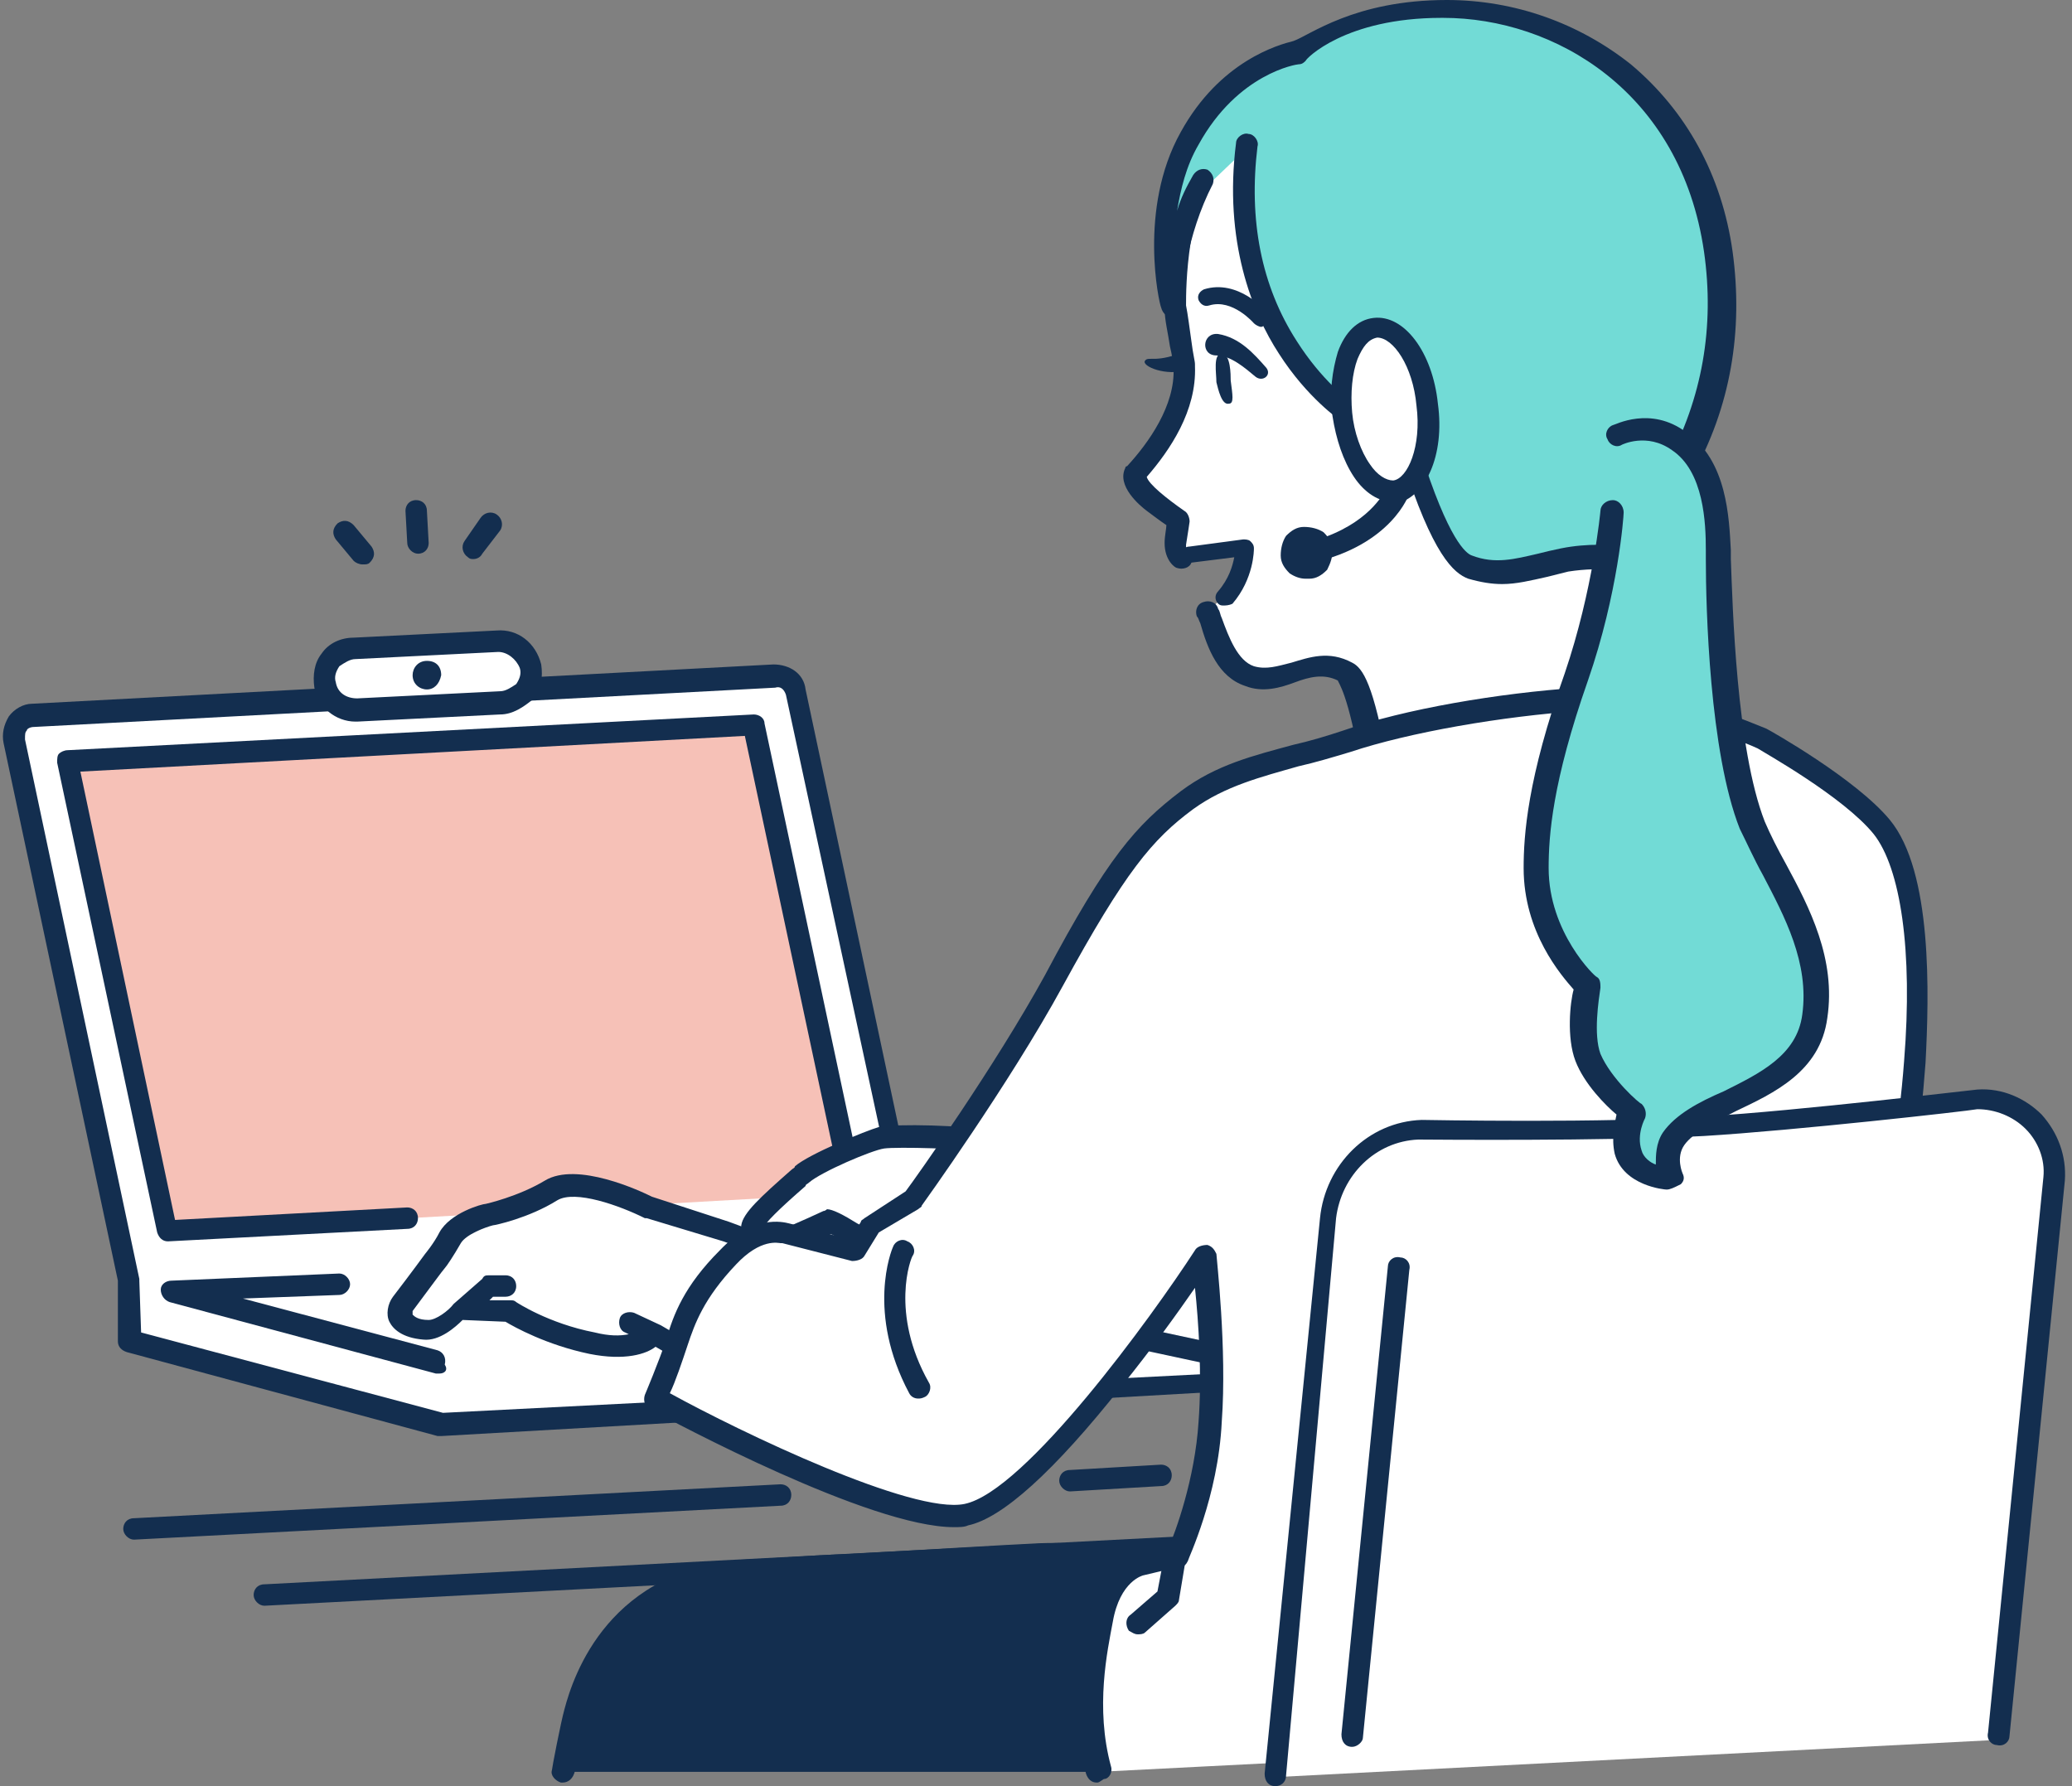
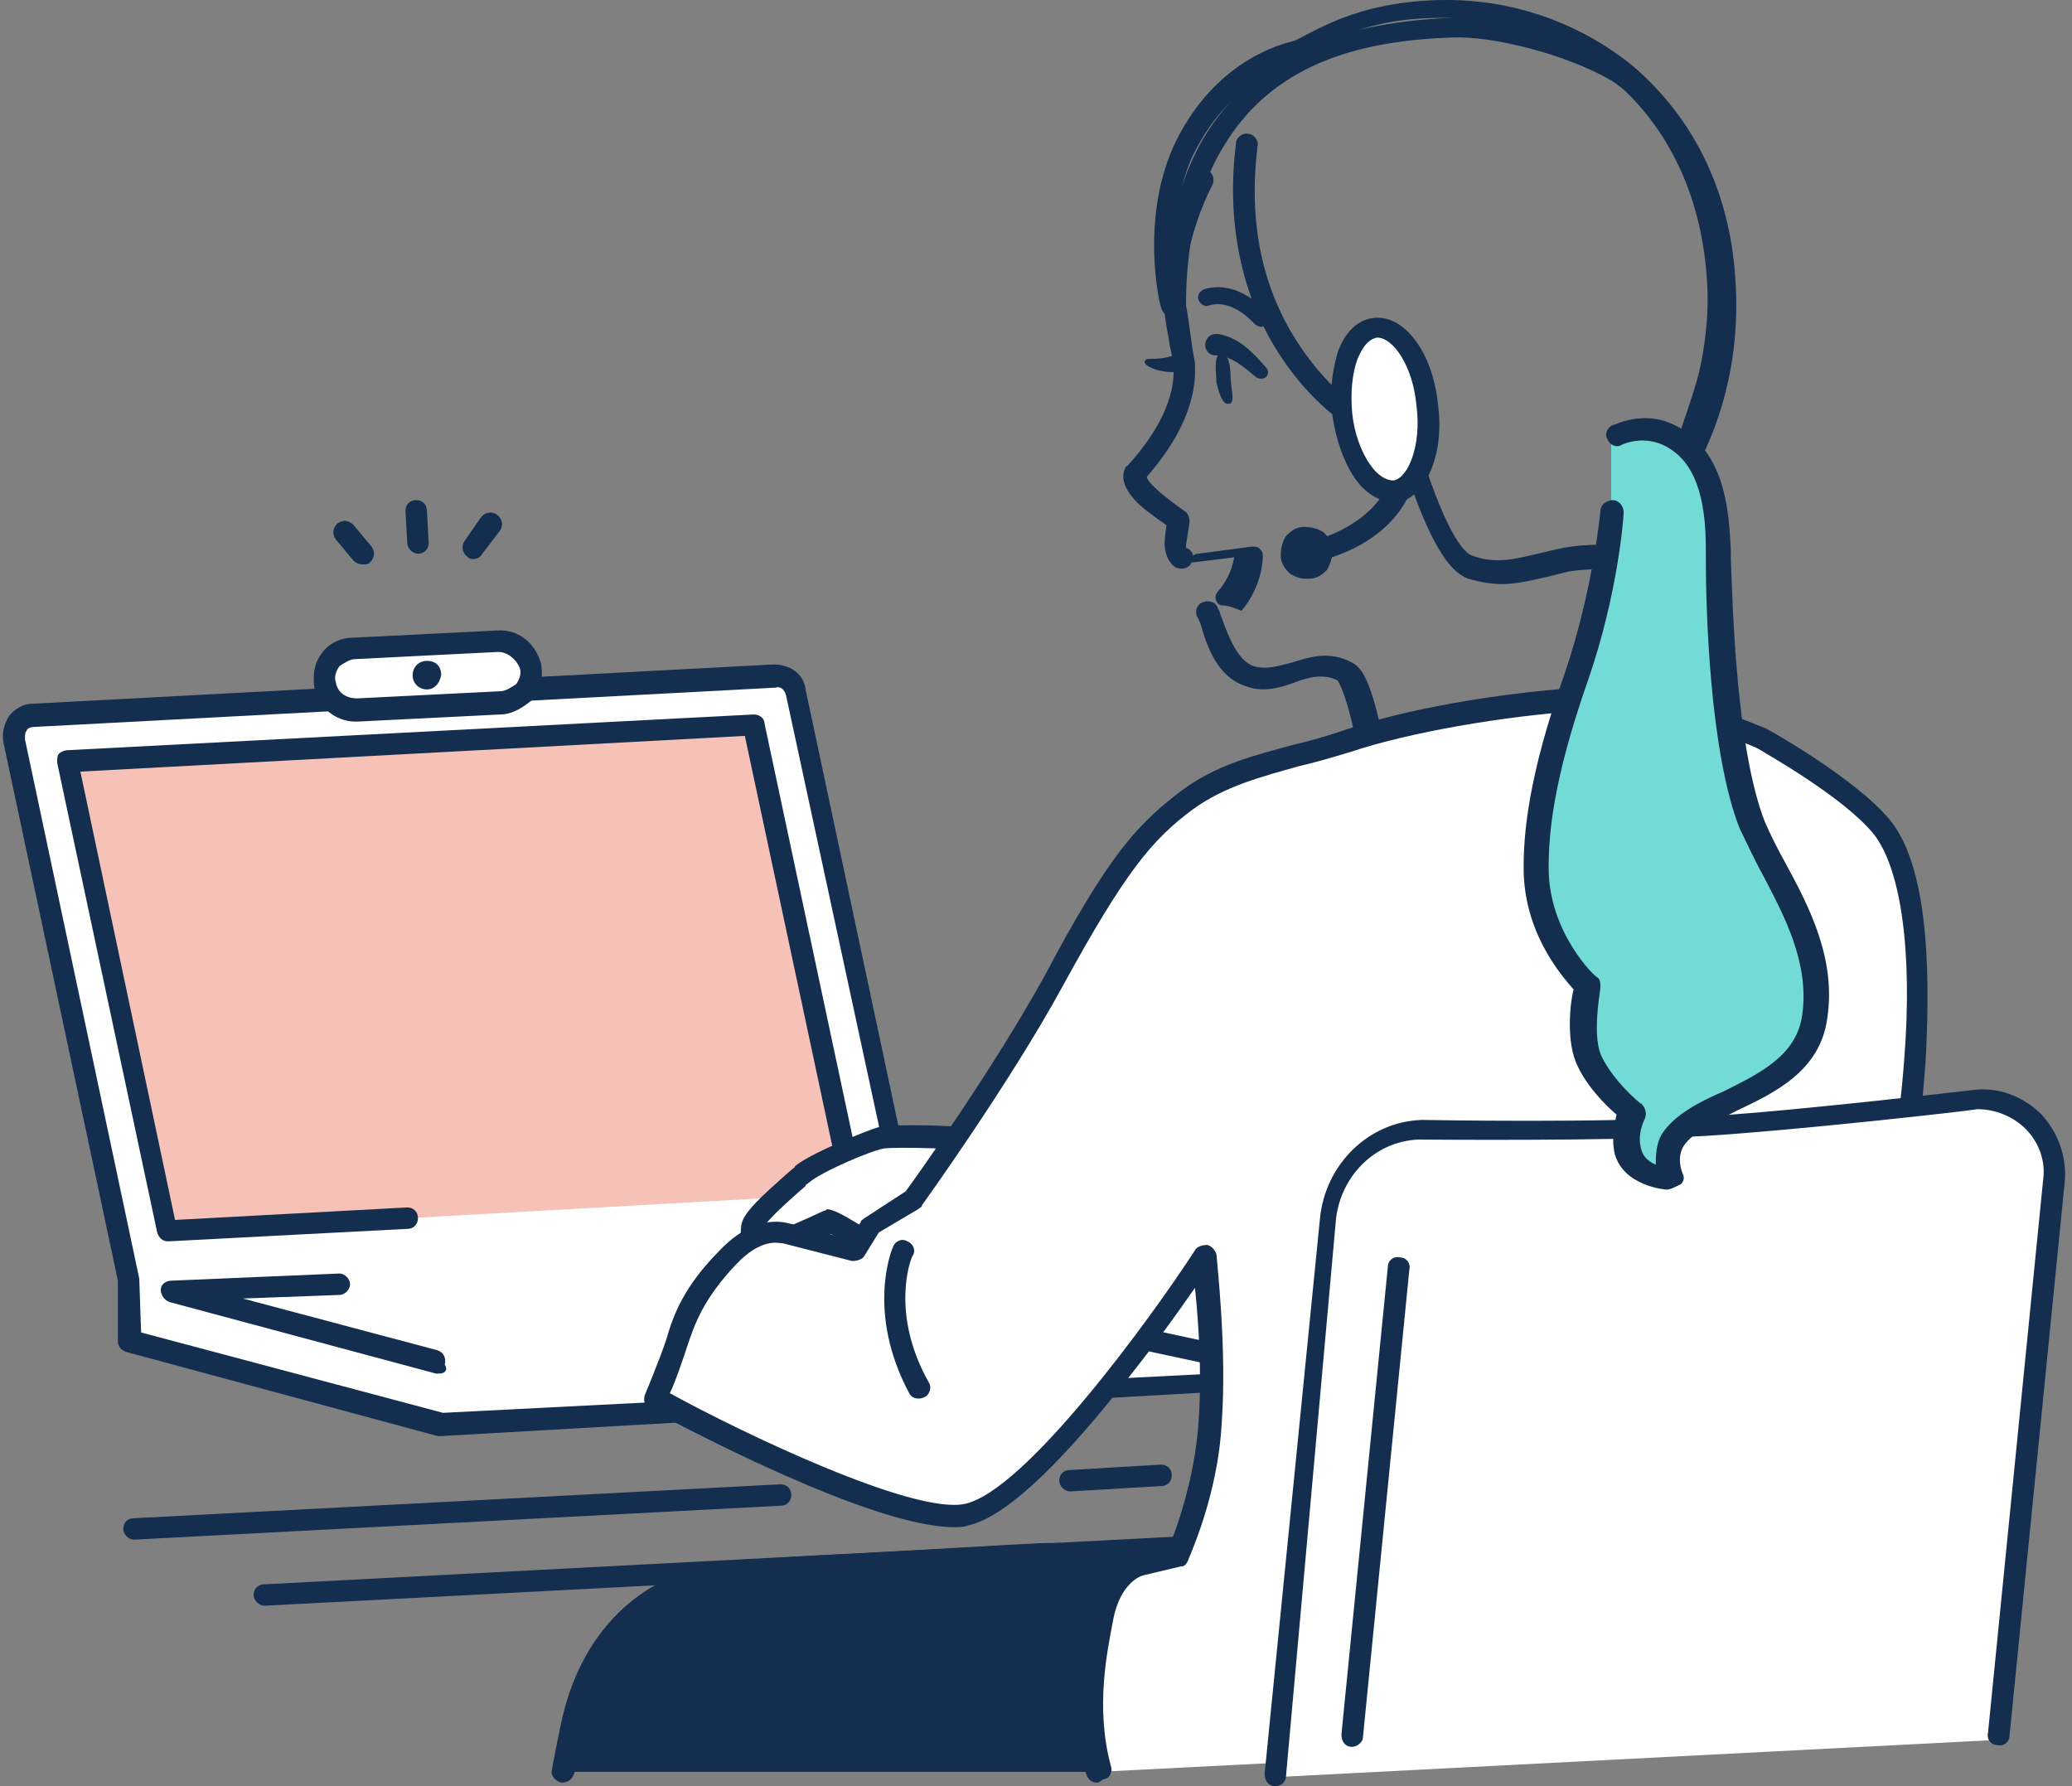
<svg xmlns="http://www.w3.org/2000/svg" version="1.1" id="レイヤー_1" x="0px" y="0px" viewBox="0 0 116 100" style="enable-background:new 0 0 116 100;" xml:space="preserve">
  <rect x="0" y="0" width="116" height="100" fill="#808080" stroke="none" />
  <style type="text/css">
	.st0{fill:#132E4F;}
	.st1{fill:#FFFFFF;}
	.st2{fill:#F6C1B7;}
	.st3{fill:#72DBD6;}
</style>
  <g>
    <g>
      <path class="st0" d="M68.9,89.3c-3.6-1.9-8.2-2.4-10.8-2.2c-3.7,0.2-14.4,0.8-16.1,0.8c-6.8,0.3-9.2,5.2-9.8,7.9    c-0.2,0.7-0.7,3.4-0.7,3.4h29.9C61.5,99.2,74.8,92.5,68.9,89.3z" />
      <path class="st0" d="M31.5,99.8c0,0-0.1,0-0.1,0c-0.3-0.1-0.6-0.4-0.5-0.7c0-0.1,0.5-2.7,0.7-3.4c0.5-1.9,2.5-8,10.4-8.4    c0.7,0,2.9-0.2,5.5-0.3c3.8-0.2,8.5-0.5,10.7-0.6c2.5-0.1,6.4,0.3,9.7,1.6c0.3,0.1,0.5,0.5,0.3,0.8c-0.1,0.3-0.5,0.5-0.8,0.3    c-3.2-1.3-6.9-1.7-9.2-1.6c-2.2,0.1-6.9,0.4-10.7,0.6c-2.6,0.1-4.8,0.3-5.5,0.3c-6.8,0.3-8.7,5.3-9.2,7.4    c-0.2,0.7-0.6,3.3-0.6,3.3C32.1,99.6,31.8,99.8,31.5,99.8z" />
    </g>
    <g>
      <g>
        <path class="st1" d="M67.7,73.7l-16.6-4.4l0,0l-6.5-30.5c-0.1-0.6-0.6-1-1.2-0.9L1.9,40.1c-0.7,0-1.2,0.7-1.1,1.4l6.4,30.2h0v3.5     v0l17.5,4.7v0l43.8-2.3l0,0v0v-2.6C68.6,74.3,68.2,73.9,67.7,73.7z" />
        <path class="st0" d="M24.7,80.4c-0.1,0-0.1,0-0.2,0L7.1,75.7c-0.3-0.1-0.5-0.3-0.5-0.6v-3.4L0.2,41.6c-0.1-0.5,0-1,0.3-1.5     c0.3-0.4,0.8-0.7,1.3-0.7l41.5-2.2c0.9,0,1.7,0.5,1.8,1.4l6.4,30.1l16.3,4.3c0.8,0.2,1.3,0.9,1.3,1.7v2.6c0,0.3-0.3,0.6-0.6,0.6     L24.7,80.4C24.8,80.4,24.8,80.4,24.7,80.4z M7.9,74.6l16.9,4.5L68,76.9v-2c0-0.2-0.2-0.5-0.4-0.5l0,0l-16.6-4.4     c-0.2-0.1-0.4-0.2-0.4-0.5L44,38.9c-0.1-0.3-0.3-0.5-0.6-0.4L1.9,40.7c-0.2,0-0.4,0.1-0.4,0.2c-0.1,0.1-0.1,0.2-0.1,0.5l6.4,30.2     c0,0,0,0.1,0,0.1L7.9,74.6z" />
      </g>
      <g>
        <polygon class="st2" points="3.8,42.6 9.4,68.9 22.9,68.2 47.8,66.8 42.2,40.5    " />
        <path class="st0" d="M9.4,69.5c-0.3,0-0.5-0.2-0.6-0.5L3.2,42.7c0-0.2,0-0.4,0.1-0.5C3.4,42.1,3.6,42,3.8,42l38.4-2     c0.3,0,0.6,0.2,0.6,0.5l5.6,26.3c0.1,0.3-0.1,0.7-0.5,0.7c-0.3,0.1-0.7-0.1-0.7-0.5l-5.5-25.8l-37.2,2l5.3,25.1l13-0.7     c0.3,0,0.6,0.2,0.6,0.6c0,0.3-0.2,0.6-0.6,0.6L9.4,69.5C9.4,69.5,9.4,69.5,9.4,69.5z" />
      </g>
      <path class="st0" d="M24.6,76.9c-0.1,0-0.1,0-0.2,0l-14.9-4c-0.3-0.1-0.5-0.4-0.5-0.7c0-0.3,0.3-0.5,0.6-0.5l9.4-0.4    c0.3,0,0.6,0.3,0.6,0.6c0,0.3-0.3,0.6-0.6,0.6l-5.4,0.2l10.9,2.9c0.3,0.1,0.5,0.4,0.4,0.8C25.1,76.7,24.9,76.9,24.6,76.9z" />
      <g>
        <path class="st1" d="M27.9,39.4l-8,0.4c-0.9,0-1.6-0.5-1.8-1.4l0,0c-0.2-1.1,0.6-2.1,1.6-2.1l8-0.4c0.9,0,1.6,0.5,1.8,1.4v0     C29.8,38.3,29,39.4,27.9,39.4z" />
        <path class="st0" d="M19.9,40.4c-1.1,0-2.1-0.8-2.3-1.9c-0.1-0.7,0-1.4,0.4-1.9c0.4-0.6,1.1-0.9,1.8-0.9l8-0.4     c1.2-0.1,2.2,0.7,2.5,1.9c0.1,0.7,0,1.4-0.4,1.9C29.3,39.6,28.7,40,28,40l-8,0.4C20,40.4,19.9,40.4,19.9,40.4z M27.9,36.5     C27.8,36.5,27.8,36.5,27.9,36.5l-8,0.4c-0.3,0-0.6,0.2-0.9,0.4c-0.2,0.3-0.3,0.6-0.2,0.9c0.1,0.6,0.6,0.9,1.2,0.9l8-0.4l0,0     c0.3,0,0.6-0.2,0.9-0.4c0.2-0.3,0.3-0.6,0.2-0.9C28.9,36.9,28.4,36.5,27.9,36.5z" />
        <g>
          <path class="st0" d="M23.9,38.6c-0.4,0-0.8-0.3-0.8-0.8c0-0.4,0.3-0.8,0.8-0.8s0.8,0.3,0.8,0.8C24.6,38.3,24.3,38.6,23.9,38.6z" />
        </g>
      </g>
    </g>
    <g>
-       <path class="st1" d="M67.4,34.3c0.5,1.3,1,3.1,2.3,3.5c1.9,0.6,3.4-1.3,5.4-0.3c1.4,0.7,2.3,10,2.3,10l17.8-3.2    c0,0-3.2-11.2-3.7-12.8c0,0,2.6-6.2,3.7-10c1.1-3.8,1.6-13-5-17.5c-2.4-1.6-6.7-2.6-8.9-2.5c-6.1,0.2-10.6,2-13.3,6.4    c-2.2,3.6-2.2,8.2-2.1,9.2c0.1,1,0.5,2.9,0.5,3.2c0,0.3,0.3,2.7-2.7,6C63.2,27.3,66,29,66,29s-0.1,0.7-0.2,1.4    c0,0.6,0.3,0.8,0.3,0.8l3.4-0.5c0,0,0,0.5-0.4,1.6C68.8,33.5,67.4,34.3,67.4,34.3z" />
      <path class="st0" d="M77.4,48.2c-0.1,0-0.3,0-0.4-0.1c-0.1-0.1-0.2-0.3-0.2-0.4c0,0-0.2-2.3-0.6-4.6c-0.7-4.3-1.3-4.9-1.3-5    c-0.8-0.4-1.6-0.2-2.4,0.1c-0.8,0.3-1.8,0.6-2.8,0.2c-1.5-0.5-2.1-2.1-2.5-3.5c-0.1-0.2-0.1-0.3-0.2-0.4c-0.1-0.3,0-0.7,0.4-0.8    c0.3-0.1,0.7,0,0.8,0.4c0.1,0.1,0.1,0.3,0.2,0.5c0.4,1.1,0.9,2.4,1.8,2.7c0.7,0.2,1.3,0,2.1-0.2c1-0.3,2.1-0.7,3.4,0    c0.6,0.3,1.2,1.2,2,5.7c0.3,1.6,0.5,3.3,0.6,4.1l16.5-3c-0.7-2.4-3.1-10.8-3.5-12.2c0-0.1,0-0.3,0-0.4c0-0.1,2.6-6.2,3.7-10    c0.9-3.2,1.8-12.4-4.8-16.8C87.6,3,83.5,2,81.3,2.1c-6.3,0.2-10.4,2.1-12.8,6.1c-2.1,3.4-2.1,7.9-2.1,8.9c0.1,0.5,0.2,1.3,0.3,2    c0.1,0.8,0.2,1.1,0.2,1.3c0,0,0,0,0,0.1c0.1,2.5-1.4,4.7-2.7,6.2c0.1,0.4,1.1,1.2,2.1,1.9c0.2,0.1,0.3,0.4,0.3,0.6    c0,0-0.1,0.7-0.2,1.3c0,0.2,0,0.2,0.1,0.2c0.3,0.2,0.4,0.5,0.2,0.8c-0.1,0.3-0.5,0.4-0.8,0.3c-0.1,0-0.7-0.4-0.7-1.4    c0-0.4,0.1-0.8,0.1-1c-0.3-0.2-0.7-0.5-1.1-0.8c-0.4-0.3-1.7-1.4-1.2-2.4c0-0.1,0.1-0.1,0.1-0.1c1.2-1.3,2.7-3.4,2.6-5.5    c0-0.1,0-0.1,0-0.1c0-0.1-0.1-0.7-0.2-1.1c-0.1-0.7-0.3-1.5-0.3-2.1c-0.1-1.1,0-5.9,2.2-9.6c2.6-4.3,7-6.4,13.8-6.7    c2.4-0.1,6.8,1,9.3,2.6c7.2,4.8,6.3,14.7,5.3,18.1c-1,3.5-3.2,8.8-3.7,9.9c0.7,2.2,3.6,12.5,3.6,12.6c0,0.2,0,0.3-0.1,0.5    c-0.1,0.1-0.2,0.2-0.4,0.3l-17.8,3.2C77.5,48.2,77.4,48.2,77.4,48.2z M66.5,30.6L66.5,30.6L66.5,30.6z M66.5,30.6    C66.5,30.6,66.5,30.6,66.5,30.6C66.5,30.6,66.5,30.6,66.5,30.6z M66.5,30.6C66.5,30.6,66.5,30.6,66.5,30.6    C66.5,30.6,66.5,30.6,66.5,30.6z" />
      <path class="st0" d="M70.6,18.3c-0.1,0-0.3-0.1-0.4-0.2c0,0-1.2-1.4-2.5-1c-0.3,0.1-0.5-0.1-0.6-0.3c-0.1-0.3,0.1-0.5,0.3-0.6    c1.9-0.6,3.5,1.2,3.5,1.3c0.2,0.2,0.1,0.5-0.1,0.7C70.8,18.2,70.7,18.3,70.6,18.3z" />
      <path class="st0" d="M68.4,19.8c-0.5,0-0.3,1.1-0.3,1.6c0.1,0.4,0.3,1.3,0.7,1.2c0.3,0,0.2-0.5,0.1-1.3    C68.9,21,68.9,19.8,68.4,19.8z" />
      <path class="st0" d="M68.2,18.7c1.2,0.2,2,1.1,2.7,1.9c0.3,0.4-0.2,0.8-0.6,0.5c-0.6-0.5-1.4-1.2-2.2-1.2    C67.2,19.9,67.3,18.6,68.2,18.7L68.2,18.7z" />
      <path class="st0" d="M64.1,20.2c-0.2,0.3,1.2,0.9,2.4,0.5l0-1.1C64.7,20.4,64.3,19.9,64.1,20.2z" />
      <g>
-         <path class="st3" d="M81,0.6C75.3,0.7,73,3.2,73,3.2S69.3,3.6,66.9,8c-2.3,4.2-1,9.4-1,9.4c-0.1-0.7,0.2-4.1,1.8-7.1l2.3-2.2     c-1.3,10.4,5.6,15,5.6,15s-0.6-1.5,0.5-3.3l1.6-0.1c0,0,2.4,11.1,4.8,12c1.9,0.7,3.3,0.1,5.4-0.3c2-0.3,3.8,0,3.8,0     s0.8-1.5,2.6-5c1.5-2.8,2.9-6.9,2.2-12.2C95.1,5.5,88.2,0.6,81,0.6z" />
        <path class="st0" d="M84.1,32.7c-0.6,0-1.2-0.1-1.9-0.3c-0.8-0.3-2-1.3-3.7-6.7c-0.7-2.2-1.2-4.3-1.4-5.2l-0.8,0     c-0.7,1.3-0.3,2.4-0.3,2.4c0.1,0.3,0,0.5-0.2,0.7c-0.2,0.2-0.5,0.2-0.7,0c-0.1-0.1-1.9-1.3-3.5-3.8c-1.5-2.3-3.1-6.3-2.4-11.8     c0-0.3,0.4-0.6,0.7-0.5c0.3,0,0.6,0.4,0.5,0.7c-0.5,4.1,0.2,7.8,2.2,10.9c0.7,1.1,1.4,1.9,2,2.5c0.1-0.6,0.2-1.3,0.7-2.1     c0.1-0.2,0.3-0.3,0.5-0.3l1.6-0.1c0.3,0,0.6,0.2,0.6,0.5c0,0,0.6,2.8,1.5,5.6c1.6,5.1,2.6,5.8,2.9,5.9c1.3,0.5,2.4,0.2,3.7-0.1     c0.4-0.1,0.8-0.2,1.3-0.3c1.5-0.3,2.9-0.2,3.5-0.1c0.3-0.7,1.1-2.2,2.4-4.6c2-3.7,2.7-7.7,2.1-11.9c-1.3-9-8.4-13.1-14.6-13.1     c0,0-0.1,0-0.1,0c-5.4,0-7.6,2.3-7.6,2.4c-0.1,0.1-0.2,0.2-0.4,0.2c-0.1,0-3.4,0.5-5.6,4.5c-0.7,1.2-1,2.5-1.2,3.7     c0.2-0.7,0.5-1.3,0.9-2c0.2-0.3,0.5-0.4,0.8-0.3c0.3,0.2,0.4,0.5,0.3,0.8c-1.5,2.9-1.8,6.1-1.7,6.7c0,0.3-0.2,0.6-0.5,0.7     c-0.3,0.1-0.6-0.1-0.7-0.5c-0.1-0.2-1.3-5.5,1.1-9.8c2.2-4,5.5-4.9,6.3-5.1C73.3,2,75.8,0,81,0c3.8,0,7.4,1.3,10.3,3.6     c3.1,2.6,5.1,6.2,5.7,10.5c0.6,4.4-0.1,8.7-2.3,12.6c-1.8,3.4-2.6,5-2.6,5c-0.1,0.2-0.4,0.4-0.7,0.3c0,0-1.7-0.3-3.6,0     c-0.4,0.1-0.8,0.2-1.2,0.3C85.7,32.5,84.9,32.7,84.1,32.7z" />
      </g>
      <g>
        <path class="st0" d="M73.2,31.6c-0.3,0-0.5-0.2-0.6-0.5c-0.1-0.3,0.1-0.7,0.5-0.7c3.2-0.8,4.2-2.5,4.5-3l-0.8-6.9     c0-0.3,0.2-0.6,0.5-0.7c0.3,0,0.6,0.2,0.7,0.5l0.9,7c0,0.1,0,0.2,0,0.3c0,0.1-1,2.9-5.4,3.9C73.3,31.6,73.2,31.6,73.2,31.6z" />
        <g>
          <path class="st1" d="M75.2,23.2c0.3,2.5,1.6,4.4,3,4.3c1.3-0.2,2.1-2.3,1.8-4.9c-0.3-2.5-1.6-4.4-3-4.3      C75.7,18.5,74.9,20.7,75.2,23.2z" />
          <path class="st0" d="M78,28.1c-0.8,0-1.6-0.5-2.2-1.4c-0.6-0.9-1-2.1-1.2-3.4l0,0c-0.2-1.3,0-2.6,0.3-3.6c0.4-1.1,1.1-1.8,2-1.9      c1.7-0.2,3.3,1.9,3.6,4.8c0.4,2.9-0.7,5.3-2.4,5.6C78.1,28.1,78,28.1,78,28.1z M77.1,18.9C77.1,18.9,77.1,18.9,77.1,18.9      c-0.5,0.1-0.8,0.5-1.1,1.2c-0.3,0.8-0.4,1.9-0.3,3c0,0,0,0,0,0c0.1,1.1,0.5,2.2,1,2.9c0.4,0.6,0.9,0.9,1.3,0.9      c0.8-0.1,1.6-1.9,1.3-4.2C79.1,20.5,78,18.9,77.1,18.9z" />
        </g>
        <path class="st0" d="M74.6,30.8c0-0.4-0.2-0.7-0.5-1c-0.3-0.2-0.7-0.3-1.1-0.3c-0.4,0-0.7,0.2-1,0.5c-0.2,0.3-0.3,0.7-0.3,1.1     c0,0.4,0.2,0.7,0.5,1c0.3,0.2,0.6,0.3,0.9,0.3c0.1,0,0.1,0,0.2,0c0.4,0,0.7-0.2,1-0.5C74.5,31.5,74.6,31.2,74.6,30.8z" />
      </g>
-       <path class="st0" d="M68.5,33.9c-0.1,0-0.2,0-0.3-0.1c-0.2-0.2-0.2-0.5,0-0.7c0.6-0.7,0.8-1.4,0.9-1.9l-2.4,0.3    c-0.3,0-0.5-0.1-0.5-0.4c0-0.3,0.1-0.5,0.4-0.5l3-0.4c0.1,0,0.3,0,0.4,0.1c0.1,0.1,0.2,0.2,0.2,0.4c0,0.1,0,1.7-1.2,3.1    C68.8,33.9,68.6,33.9,68.5,33.9z" />
+       <path class="st0" d="M68.5,33.9c-0.1,0-0.2,0-0.3-0.1c-0.2-0.2-0.2-0.5,0-0.7c0.6-0.7,0.8-1.4,0.9-1.9l-2.4,0.3    c0-0.3,0.1-0.5,0.4-0.5l3-0.4c0.1,0,0.3,0,0.4,0.1c0.1,0.1,0.2,0.2,0.2,0.4c0,0.1,0,1.7-1.2,3.1    C68.8,33.9,68.6,33.9,68.5,33.9z" />
    </g>
    <g>
      <path class="st0" d="M7.5,86.2c-0.3,0-0.6-0.3-0.6-0.6c0-0.3,0.2-0.6,0.6-0.6l36.2-1.9c0.3,0,0.6,0.2,0.6,0.6    c0,0.3-0.2,0.6-0.6,0.6L7.5,86.2C7.6,86.2,7.5,86.2,7.5,86.2z" />
    </g>
    <g>
      <path class="st0" d="M14.8,89.9c-0.3,0-0.6-0.3-0.6-0.6c0-0.3,0.2-0.6,0.6-0.6l87.9-4.6c0.3,0,0.6,0.2,0.6,0.6    c0,0.3-0.2,0.6-0.6,0.6L14.8,89.9C14.8,89.9,14.8,89.9,14.8,89.9z" />
    </g>
    <g>
      <g>
        <path class="st1" d="M49.3,63.7c-0.7,0.2-3.7,1.4-4.4,2c-0.7,0.6-2.7,2.3-2.8,3c-0.2,1,0.6,1.2,1.7,0.8c1.1-0.4,2.6-1.1,2.6-1.1     s0.3,0,1.3,0.7c1,0.7,4.2,1,4.2,1s1.9,0.2,2.8,0.5c0.9,0.3,6.3,2.1,6.3,2.1l2.7-4.8c0,0-7.4-3.8-8.5-4     C54.1,63.7,50.1,63.6,49.3,63.7z" />
        <path class="st0" d="M60.9,73.3c-0.1,0-0.1,0-0.2,0c-0.2-0.1-5.4-1.8-6.3-2.1c-0.7-0.2-2.1-0.4-2.6-0.5c-0.3,0-3.3-0.3-4.4-1.1     c-0.5-0.3-0.8-0.5-0.9-0.5c-0.5,0.2-1.6,0.7-2.5,1c-0.9,0.3-1.6,0.3-2.1-0.1c-0.3-0.2-0.5-0.6-0.4-1.4c0.1-0.7,1.1-1.6,2.8-3.1     c0.1-0.1,0.2-0.1,0.2-0.2c0.8-0.7,4-2,4.7-2.2c0.9-0.2,5-0.1,6.1,0.2c1.1,0.2,7.4,3.4,8.6,4.1c0.3,0.2,0.4,0.5,0.3,0.8     c-0.2,0.3-0.5,0.4-0.8,0.3c-2.8-1.5-7.6-3.8-8.3-4c-1-0.2-4.9-0.3-5.6-0.2c-0.7,0.1-3.5,1.3-4.2,1.9c-0.1,0.1-0.2,0.1-0.2,0.2     c-1.5,1.3-2.3,2.1-2.4,2.4c0,0.1,0,0.2,0,0.2c0.1,0,0.4,0.1,0.9-0.1c1-0.4,2.5-1.1,2.5-1.1c0.1,0,0.2-0.1,0.2-0.1     c0.3,0,0.9,0.3,1.7,0.8c0.7,0.4,2.7,0.8,3.9,0.9c0.1,0,2,0.2,2.9,0.5c0.9,0.3,6.2,2.1,6.2,2.1c0.3,0.1,0.5,0.5,0.4,0.8     C61.4,73.1,61.2,73.3,60.9,73.3z" />
      </g>
      <g>
        <polygon class="st1" points="56.7,73.4 70.2,76.2 71.4,67 61.9,64.9    " />
        <path class="st0" d="M70.2,76.9c0,0-0.1,0-0.1,0L56.6,74c-0.2,0-0.4-0.2-0.4-0.4c-0.1-0.2-0.1-0.4,0-0.6l5.2-8.5     c0.1-0.2,0.4-0.3,0.7-0.3l9.5,2.2c0.3,0.1,0.5,0.4,0.5,0.7c-0.1,0.3-0.4,0.5-0.7,0.5l-9-2.1L57.7,73l12.6,2.7     c0.3,0.1,0.5,0.4,0.5,0.7C70.7,76.7,70.4,76.9,70.2,76.9z" />
      </g>
    </g>
    <g>
-       <path class="st1" d="M36.3,67.6c0,0-3.9-1.9-5.5-0.9c-1.6,1-3.5,1.4-3.5,1.4s-1.7,0.4-2.2,1.3c-0.4,0.7-0.9,1.3-0.9,1.3    s-0.8,1.1-1.8,2.4c-0.4,0.5-0.2,1.3,1.3,1.4c0.9,0,1.9-1.1,1.9-1.1l2.8,0.1c0,0,1.9,1.3,4.7,1.8c2.7,0.5,3.6-0.5,3.6-0.5l7.2,4.2    l3.2-7.6L40.6,69L36.3,67.6z" />
-       <path class="st0" d="M47.3,70.8l-6.5-2.4c0,0,0,0,0,0L36.5,67c-0.6-0.3-4.2-2-6-0.9c-1.5,0.9-3.3,1.3-3.3,1.3    c-0.2,0-2,0.5-2.6,1.6c-0.3,0.6-0.8,1.2-0.8,1.2c0,0,0,0,0,0c0,0-0.8,1.1-1.8,2.4c-0.3,0.4-0.4,1-0.2,1.4c0.2,0.4,0.7,0.9,1.9,1    c0.9,0.1,1.8-0.7,2.2-1.1l2.4,0.1c0.5,0.3,2.3,1.3,4.7,1.8c2,0.4,3.2,0,3.7-0.4l6.9,4c0.1,0.1,0.2,0.1,0.3,0.1    c0.2,0,0.4-0.1,0.5-0.3c0.2-0.3,0.1-0.7-0.2-0.8L37,74.2c0,0,0,0,0,0c0,0,0,0,0,0l-1.5-0.7c-0.3-0.1-0.7,0-0.8,0.3    c-0.1,0.3,0,0.7,0.3,0.8l0.2,0.1c-0.5,0.1-1.1,0.1-1.9-0.1c-2.6-0.5-4.4-1.7-4.4-1.7c-0.1-0.1-0.2-0.1-0.3-0.1l-1.2,0l0.2-0.2    l0.7,0c0.3,0,0.6-0.2,0.6-0.6c0-0.3-0.2-0.6-0.6-0.6l-0.9,0c-0.2,0-0.3,0-0.4,0.2l-1.6,1.4c0,0,0,0,0,0c0,0,0,0,0,0    c-0.3,0.4-1,0.9-1.4,0.9c-0.6,0-0.8-0.2-0.9-0.3c0,0,0-0.1,0-0.2c0.9-1.2,1.7-2.3,1.8-2.4c0.1-0.1,0.5-0.7,0.9-1.4    c0.3-0.5,1.4-0.9,1.8-1c0.1,0,2-0.4,3.6-1.4c1-0.6,3.5,0.3,4.9,1c0,0,0.1,0,0.1,0l4.3,1.3l6.5,2.4c0.3,0.1,0.7,0,0.8-0.4    C47.8,71.3,47.6,70.9,47.3,70.8z" />
-     </g>
+       </g>
    <g>
      <g>
        <path class="st1" d="M98.6,41.2c0,0-5.5-2.5-10.2-2.2c-4.6,0.3-9.8,1.3-13,2.4c-3.2,1.1-6.2,1.3-9,3.4c-2.3,1.7-3.9,3.4-7.4,10.1     c-3,5.5-7.9,12.3-7.9,12.3l-2.4,1.5l-0.9,1.4L44,69c0,0-1.4-0.7-3.2,1.3c-1.9,2-2.4,3.5-2.8,4.8c-0.4,1.3-1.2,3.2-1.2,3.2     s13.5,7.3,17.4,6.5c4.4-0.9,13.3-14.5,13.3-14.5s0.6,5.2,0.3,9.3c-0.2,4.1-1.9,7.6-1.9,7.6l-2.1,0.5c0,0-1.7,0.3-2.2,3.1     c-0.3,1.6-1,5-0.1,8.4l41.2-2.1c-0.2-2.1-0.5-4.2-0.6-5.9c-0.4-5.5,1.6-13.5,3-19.9c1.1-5.1,1.7-6.5,2.1-11.9     c0.4-5.4,0-10.9-1.8-13.2C103.5,43.9,98.6,41.2,98.6,41.2z" />
        <path class="st0" d="M61.4,99.8c-0.3,0-0.5-0.2-0.6-0.5c-0.9-3.6-0.2-7,0.1-8.7l0,0c0.6-3,2.4-3.5,2.7-3.5l1.8-0.4     c0.4-0.9,1.5-3.9,1.7-7.1c0.2-2.6,0-5.6-0.2-7.5c-0.9,1.3-2.4,3.4-4.1,5.5c-3.8,4.8-6.7,7.4-8.6,7.8c-0.2,0.1-0.5,0.1-0.8,0.1     c-4.7,0-15.7-5.9-17-6.6c-0.3-0.1-0.4-0.5-0.3-0.8c0,0,0.8-1.9,1.2-3.1c0.4-1.4,1-3,3-5c1.9-2,3.5-1.6,3.9-1.5l3.4,0.9l0.6-1     c0-0.1,0.1-0.1,0.2-0.2l2.3-1.5c0.6-0.8,5-7,7.8-12.1c3.5-6.6,5.1-8.4,7.6-10.3c2-1.5,4.1-2,6.3-2.6c0.9-0.2,1.9-0.5,2.8-0.8     c3.4-1.2,8.7-2.1,13.2-2.4c4.7-0.3,10.2,2.2,10.5,2.3c0,0,0,0,0,0c0.2,0.1,5,2.8,6.9,5.1c2.4,2.9,2.2,9.8,2,13.6     c-0.3,4.1-0.7,6-1.4,8.8c-0.2,0.9-0.5,2-0.7,3.2c-0.2,1-0.4,1.9-0.6,2.9c-1.3,5.7-2.7,12.2-2.4,16.8c0.1,1.1,0.2,2.3,0.4,3.7     c0.1,0.7,0.2,1.5,0.3,2.2c0,0.3-0.2,0.6-0.5,0.7c-0.3,0-0.6-0.2-0.7-0.5c-0.1-0.7-0.2-1.5-0.3-2.2c-0.2-1.3-0.3-2.6-0.4-3.7     c-0.4-4.8,1.1-11.4,2.4-17.2c0.2-1,0.4-2,0.6-2.9c0.3-1.3,0.5-2.3,0.7-3.3c0.6-2.7,1.1-4.6,1.4-8.6c0.5-6.2-0.2-10.8-1.7-12.7     c-1.7-2.1-6.2-4.6-6.5-4.8c-0.4-0.2-5.6-2.4-9.9-2.1c-4.4,0.3-9.6,1.2-12.9,2.3c-1,0.3-2,0.6-2.9,0.8c-2.1,0.6-4.1,1.1-5.9,2.4     c-2.3,1.7-3.8,3.5-7.3,9.9c-3,5.5-7.9,12.3-7.9,12.3c0,0.1-0.1,0.1-0.2,0.2L49.2,69l-0.8,1.3c-0.1,0.2-0.4,0.3-0.7,0.3l-3.9-1     c-0.1,0-0.1,0-0.1,0c-0.1,0-1.1-0.3-2.5,1.2c-1.8,1.9-2.3,3.3-2.7,4.5c-0.3,0.9-0.7,2.1-1,2.7c4,2.2,13.6,6.8,16.5,6.2     c3.4-0.7,10.5-10.5,12.9-14.2c0.1-0.2,0.4-0.3,0.7-0.3c0.3,0.1,0.4,0.3,0.5,0.5c0,0.2,0.6,5.3,0.3,9.4c-0.2,4.2-1.9,7.7-1.9,7.8     c-0.1,0.2-0.2,0.3-0.4,0.3l-2.1,0.5c0,0,0,0,0,0c0,0-1.3,0.3-1.7,2.6l0,0c-0.3,1.6-1,4.8-0.1,8.1c0.1,0.3-0.1,0.7-0.4,0.7     C61.5,99.8,61.5,99.8,61.4,99.8z" />
      </g>
      <path class="st0" d="M51.4,78.3c-0.2,0-0.4-0.1-0.5-0.3c-2.4-4.5-1-8-0.9-8.2c0.1-0.3,0.5-0.5,0.8-0.3c0.3,0.1,0.5,0.5,0.3,0.8    c-0.1,0.1-1.3,3.2,0.9,7.1c0.2,0.3,0,0.7-0.2,0.8C51.6,78.3,51.5,78.3,51.4,78.3z" />
-       <path class="st0" d="M63.7,91.5c-0.2,0-0.3-0.1-0.5-0.2C63,91,63,90.6,63.3,90.4l1.5-1.3l0.4-2.1c0.1-0.3,0.4-0.5,0.7-0.5    c0.3,0.1,0.5,0.4,0.5,0.7L66,89.6c0,0.1-0.1,0.2-0.2,0.3l-1.7,1.5C64,91.5,63.8,91.5,63.7,91.5z" />
    </g>
    <g>
      <g>
        <path class="st1" d="M110.9,61.7c0,0-10.1,1.2-15.3,1.5c-5.7,0.3-16,0.2-16,0.2c-2.7,0.1-4.9,2.3-5.2,5l-3.1,31.1l40.7-2.1     l3.1-31.1C115.4,63.7,113.4,61.6,110.9,61.7z" />
        <path class="st0" d="M71.4,100C71.4,100,71.3,100,71.4,100c-0.4,0-0.6-0.3-0.6-0.7l3.1-31.1c0.3-3,2.7-5.4,5.7-5.5c0,0,0,0,0,0     c0.1,0,10.4,0.2,15.9-0.2c5.1-0.3,15.1-1.5,15.2-1.5c0,0,0,0,0,0c1.4-0.1,2.7,0.5,3.6,1.4c0.9,1,1.4,2.3,1.3,3.7l-3.1,31.1     c0,0.3-0.3,0.6-0.7,0.5c-0.3,0-0.6-0.3-0.5-0.7l3.1-31.1c0.1-1-0.3-2-1-2.7c-0.7-0.7-1.7-1.1-2.7-1.1c-0.5,0.1-10.3,1.2-15.3,1.5     c-5.5,0.3-15.5,0.2-16,0.2c-2.4,0.1-4.3,2-4.6,4.4L72,99.4C72,99.8,71.7,100,71.4,100z" />
      </g>
      <g>
        <path class="st0" d="M75.7,97.8C75.7,97.8,75.7,97.8,75.7,97.8c-0.4,0-0.6-0.3-0.6-0.7l2.6-26.2c0-0.3,0.3-0.6,0.7-0.5     c0.3,0,0.6,0.3,0.5,0.7l-2.6,26.2C76.3,97.5,76,97.8,75.7,97.8z" />
      </g>
    </g>
    <g>
      <path class="st3" d="M95.9,30.7c-0.1-2-0.2-4.8-2.2-6.1c-1.7-1.2-3.5-0.3-3.5-0.3l0,4.4c0,0-0.3,4.4-2,9.3    c-2,5.7-2.3,8.7-2.2,10.7c0,4,2.8,6.6,2.8,6.6s-0.5,2.6,0,4c0.6,1.6,2.5,3,2.5,3s-0.6,1.1-0.3,2.3c0.4,1.4,2.3,1.5,2.3,1.5    s-0.6-1.2,0.1-2.2c1.6-2.3,7.3-2.6,7.9-6.9c0.6-4.3-2.4-7.9-3.5-10.7C96,41.5,95.9,32.6,95.9,30.7z" />
      <path class="st0" d="M93.3,66.6C93.3,66.6,93.2,66.6,93.3,66.6c-0.1,0-2.4-0.2-2.9-2c-0.2-0.9,0-1.7,0.1-2.2    c-0.6-0.5-1.8-1.7-2.3-3c-0.5-1.3-0.3-3.3-0.1-4c-0.7-0.8-2.8-3.2-2.8-6.8c0-1.8,0.2-5,2.3-10.9c1.6-4.7,2-9.1,2-9.1    c0-0.3,0.3-0.6,0.7-0.6c0.3,0,0.6,0.3,0.6,0.7c0,0.2-0.3,4.5-2,9.4c-2,5.7-2.2,8.7-2.2,10.5c0,3.6,2.6,6.1,2.7,6.1    c0.2,0.1,0.2,0.4,0.2,0.6c-0.1,0.7-0.4,2.6,0,3.7c0.6,1.4,2.2,2.8,2.3,2.8c0.2,0.2,0.3,0.5,0.2,0.8c0,0-0.5,0.9-0.2,1.8    c0.1,0.4,0.5,0.7,0.8,0.8c0-0.5,0-1.2,0.4-1.8c0.7-1,2-1.7,3.4-2.3c2-1,4.1-2,4.4-4.3c0.4-2.9-1-5.5-2.2-7.8    c-0.5-0.9-0.9-1.8-1.3-2.6c-1.7-4.3-1.9-12.4-1.9-15.1c0-0.2,0-0.4,0-0.5c0-1.5-0.1-4.4-1.9-5.6c-1.4-1-2.8-0.3-2.8-0.3    c-0.3,0.2-0.7,0-0.8-0.3c-0.2-0.3,0-0.7,0.3-0.8c0.1,0,2.1-1.1,4.1,0.4c2.3,1.6,2.4,4.8,2.5,6.6c0,0.1,0,0.3,0,0.5    c0.1,2.6,0.3,10.6,1.9,14.7c0.3,0.7,0.7,1.5,1.2,2.4c1.3,2.4,2.8,5.3,2.3,8.6c-0.4,3-3,4.2-5.1,5.2c-1.2,0.6-2.4,1.2-2.9,1.9    c-0.5,0.7-0.1,1.6-0.1,1.6c0.1,0.2,0.1,0.4-0.1,0.6C93.7,66.5,93.5,66.6,93.3,66.6z" />
    </g>
    <g>
      <path class="st0" d="M23.4,31c-0.3,0-0.6-0.3-0.6-0.6l-0.1-1.8c0-0.3,0.2-0.6,0.6-0.6c0.3,0,0.6,0.2,0.6,0.6l0.1,1.8    C24,30.7,23.8,31,23.4,31C23.4,31,23.4,31,23.4,31z" />
      <path class="st0" d="M20.3,31.6c-0.2,0-0.4-0.1-0.5-0.2l-1-1.2c-0.2-0.3-0.2-0.6,0.1-0.9c0.3-0.2,0.6-0.2,0.9,0.1l1,1.2    c0.2,0.3,0.2,0.6-0.1,0.9C20.6,31.6,20.5,31.6,20.3,31.6z" />
      <path class="st0" d="M26.5,31.3c-0.1,0-0.2,0-0.3-0.1c-0.3-0.2-0.4-0.6-0.2-0.9l0.9-1.3c0.2-0.3,0.6-0.4,0.9-0.2    c0.3,0.2,0.4,0.6,0.2,0.9L27,31C26.9,31.2,26.7,31.3,26.5,31.3z" />
    </g>
    <g>
      <path class="st0" d="M59.9,83.5c-0.3,0-0.6-0.3-0.6-0.6c0-0.3,0.2-0.6,0.6-0.6l5.1-0.3c0.3,0,0.6,0.2,0.6,0.6    c0,0.3-0.2,0.6-0.6,0.6L59.9,83.5C59.9,83.5,59.9,83.5,59.9,83.5z" />
    </g>
  </g>
</svg>